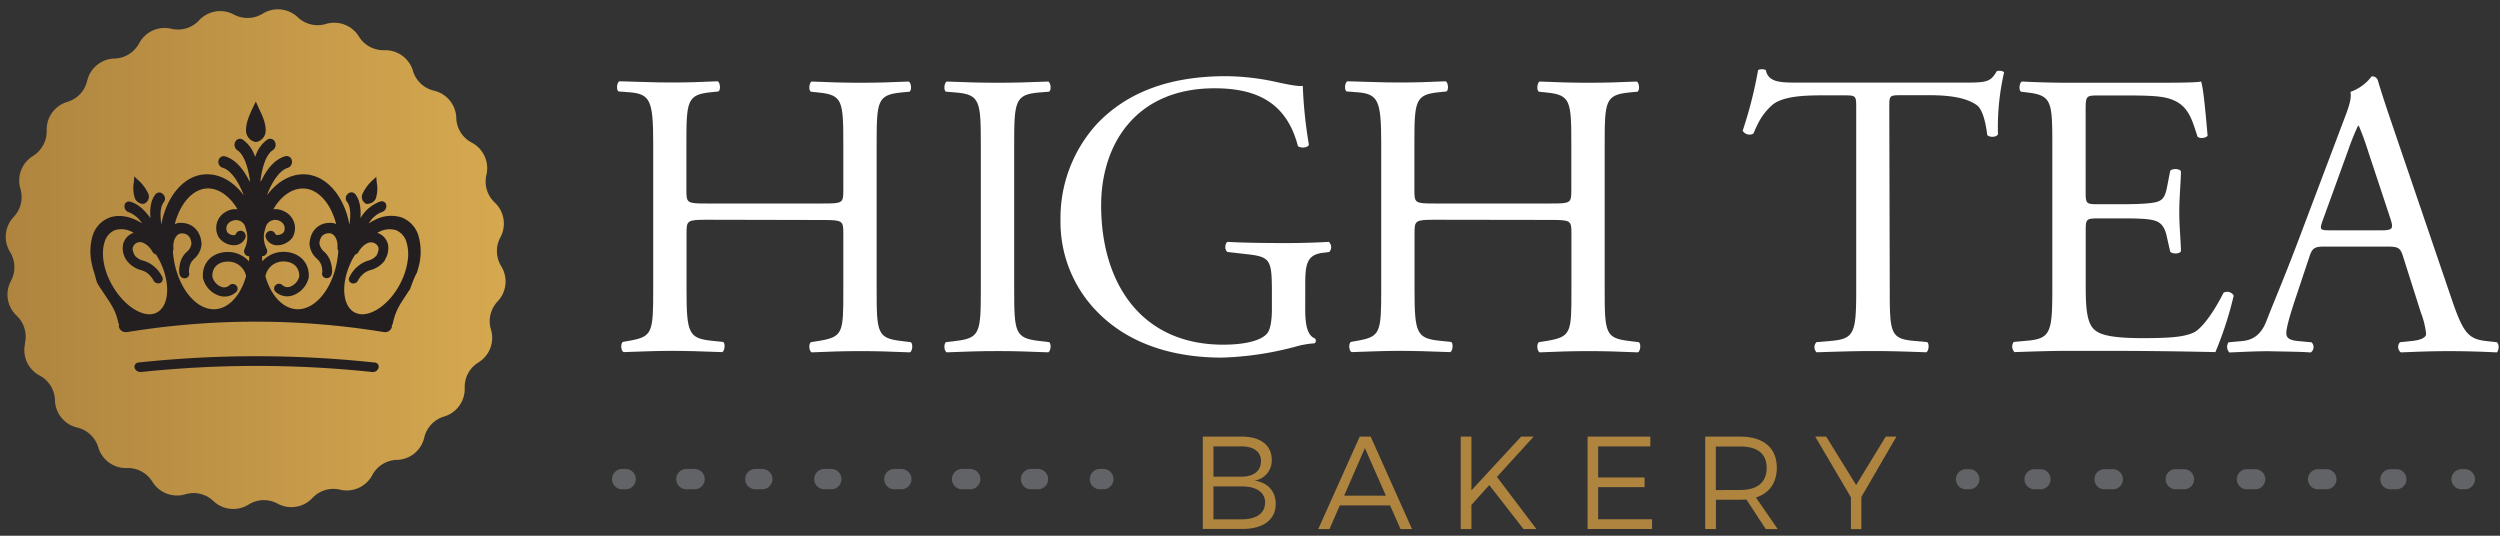
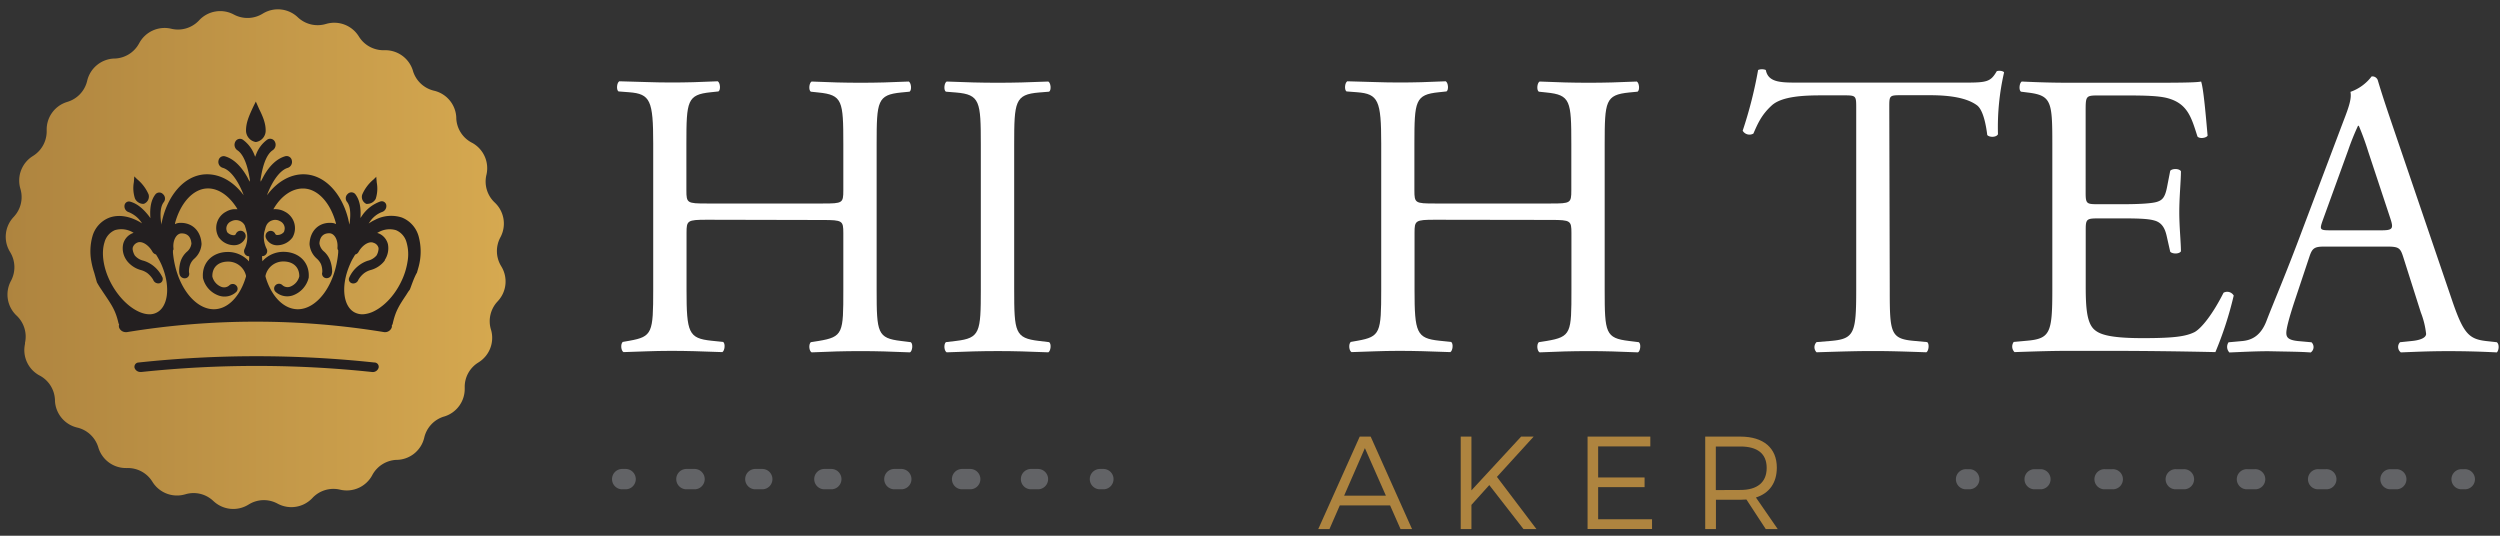
<svg xmlns="http://www.w3.org/2000/svg" id="Layer_1" data-name="Layer 1" width="700" height="150" viewBox="0 0 700 150">
  <rect x="0" y="0" width="700" height="150" fill="#333333" stroke="none" />
  <defs>
    <style>.cls-1{fill:#fff;}.cls-2{fill:#ae843f;}.cls-3{fill:#626366;}.cls-4{fill:url(#linear-gradient);}.cls-5{fill:#231f20;}</style>
    <linearGradient id="linear-gradient" x1="1.64" y1="72.56" x2="141.48" y2="72.56" gradientUnits="userSpaceOnUse">
      <stop offset="0" stop-color="#ae843f" />
      <stop offset="1" stop-color="#d6a950" />
    </linearGradient>
  </defs>
  <title>logo-htb</title>
  <path class="cls-1" d="M197.92,61.53c-5.46,0-5.69.23-5.69,3.64v16c0,12,.57,13.55,6.94,14.23l3.31.34c.68.46.45,2.5-.23,2.85-6.15-.23-10-.35-14.46-.35-4.89,0-8.76.23-13.2.35-.68-.35-.91-2.17-.23-2.85l1.93-.34c6.38-1.14,6.61-2.28,6.61-14.23v-41c0-12-.8-13.88-6.72-14.34l-3-.23c-.68-.45-.45-2.5.23-2.84,5.58.11,9.45.34,14.34.34,4.44,0,8.31-.11,13.21-.34.68.34.91,2.39.22,2.84l-2.16.23c-6.6.68-6.83,2.39-6.83,14.34V53.33c0,3.53.23,3.65,5.69,3.65h32.56c5.46,0,5.69-.12,5.69-3.65V40.24c0-12-.23-13.66-6.94-14.34l-2.17-.23c-.68-.45-.45-2.5.23-2.84,5.24.23,9.11.34,13.77.34,4.44,0,8.31-.11,13.43-.34.69.34.91,2.39.23,2.84l-2.39.23c-6.6.68-6.83,2.39-6.83,14.34v41c0,12,.23,13.43,6.83,14.23l2.73.34c.69.46.46,2.5-.22,2.85-5.47-.23-9.34-.35-13.78-.35-4.66,0-8.76.12-13.77.35-.68-.35-.91-2.17-.23-2.85l2.17-.34c6.94-1.14,6.94-2.28,6.94-14.23v-16c0-3.41-.23-3.64-5.69-3.64Z" />
  <path class="cls-1" d="M274.63,40.47c0-12.06-.22-14-6.94-14.57l-2.85-.23c-.68-.45-.45-2.5.23-2.84,5.69.23,9.56.34,14.34.34,4.56,0,8.43-.11,14.12-.34.68.34.91,2.39.23,2.84l-2.85.23c-6.72.57-6.94,2.51-6.94,14.57V81c0,12.07.22,13.66,6.94,14.46l2.85.34c.68.46.45,2.5-.23,2.85-5.69-.23-9.56-.35-14.12-.35-4.78,0-8.65.12-14.34.35-.68-.35-.91-2.17-.23-2.85l2.85-.34c6.72-.8,6.94-2.39,6.94-14.46Z" />
-   <path class="cls-1" d="M365.46,86.68c0,4.56.69,7.29,2.73,8.09a.92.92,0,0,1-.11,1.36,25.56,25.56,0,0,0-5.58,1,89.08,89.08,0,0,1-20.37,3c-13.55,0-25.95-3.76-34.72-12.64a35.83,35.83,0,0,1-10.47-25.84,39.08,39.08,0,0,1,10.24-27c7.63-8,18.9-13.32,36.09-13.32a67.52,67.52,0,0,1,14.45,1.71c2.16.45,5.69,1.25,7.06,1a127,127,0,0,0,1.71,16.5c-.34.91-2.39,1-3.08.35-3.18-12.3-11.72-16.17-23.33-16.17-22.08,0-31.76,15.71-31.76,32.79,0,21.85,11.27,39,34.15,39,7.06,0,11.27-1.48,12.52-3.42.57-.79,1.14-2.84,1.14-6.49V82.13c0-9.56-.34-10.24-7.4-11l-5-.57c-.91-.45-.79-2.5,0-2.84,3.3.22,9.56.34,16.28.34,4.44,0,8.31-.12,12.06-.34a2,2,0,0,1,.12,2.84l-1.82.23c-4.78.57-4.9,3.75-4.9,9.56Z" />
  <path class="cls-1" d="M401.77,61.53c-5.47,0-5.7.23-5.7,3.64v16c0,12,.57,13.55,6.95,14.23l3.3.34c.68.46.45,2.5-.23,2.85-6.15-.23-10-.35-14.46-.35-4.89,0-8.76.23-13.2.35-.68-.35-.91-2.17-.23-2.85l1.94-.34c6.37-1.14,6.6-2.28,6.6-14.23v-41c0-12-.8-13.88-6.72-14.34l-3-.23c-.68-.45-.45-2.5.23-2.84,5.58.11,9.45.34,14.34.34,4.44,0,8.31-.11,13.21-.34.68.34.91,2.39.23,2.84l-2.17.23c-6.6.68-6.83,2.39-6.83,14.34V53.33c0,3.53.23,3.65,5.7,3.65h32.55c5.46,0,5.69-.12,5.69-3.65V40.24c0-12-.23-13.66-6.94-14.34l-2.17-.23c-.68-.45-.45-2.5.23-2.84,5.24.23,9.11.34,13.78.34,4.44,0,8.3-.11,13.43-.34.68.34.91,2.39.22,2.84l-2.39.23c-6.6.68-6.82,2.39-6.82,14.34v41c0,12,.22,13.43,6.82,14.23l2.74.34c.68.46.45,2.5-.23,2.85-5.47-.23-9.33-.35-13.77-.35-4.67,0-8.77.12-13.78.35-.68-.35-.91-2.17-.23-2.85l2.17-.34C440,94.31,440,93.17,440,81.22v-16c0-3.41-.23-3.64-5.69-3.64Z" />
  <path class="cls-1" d="M529.13,81.22c0,12,.22,13.66,6.83,14.23l3.64.34c.68.46.45,2.5-.23,2.85-6.49-.23-10.36-.35-14.91-.35s-8.54.12-15.82.35a2,2,0,0,1,0-2.85l4.1-.34c6.49-.57,7-2.28,7-14.23V30.34c0-3.53,0-3.64-3.41-3.64h-6.26c-4.9,0-11.16.23-14,2.84s-3.87,5-5.12,7.86a2.2,2.2,0,0,1-3-.8,119.1,119.1,0,0,0,4.32-17,2.84,2.84,0,0,1,2.16,0c.69,3.64,4.44,3.53,9.68,3.53h46.1c6.15,0,7.17-.23,8.88-3.19.57-.23,1.82-.11,2.05.34a68.66,68.66,0,0,0-1.71,17.31c-.46.91-2.39.91-3,.22-.34-2.84-1.14-7-2.85-8.31-2.61-1.93-6.94-2.84-13.2-2.84h-8.08c-3.42,0-3.3.11-3.3,3.87Z" />
  <path class="cls-1" d="M574.65,40.24c0-11.83-.23-13.54-6.94-14.34l-1.83-.23c-.68-.45-.45-2.5.23-2.84,4.9.23,8.77.34,13.43.34h21.4c7.29,0,14,0,15.37-.34C617,24.76,617.68,33,618.13,38c-.45.68-2.28.91-2.84.22-1.71-5.35-2.74-9.33-8.65-10.81-2.4-.57-6-.68-11-.68H587.4c-3.42,0-3.42.23-3.42,4.55V54c0,3.18.34,3.18,3.76,3.18h6.6c4.78,0,8.31-.22,9.68-.68s2.16-1.14,2.73-4l.91-4.67c.57-.68,2.5-.68,3,.11,0,2.74-.46,7.17-.46,11.5,0,4.1.46,8.42.46,10.93-.46.79-2.39.79-3,.11l-1-4.44c-.46-2-1.26-3.75-3.53-4.32-1.6-.46-4.33-.57-8.77-.57h-6.6c-3.42,0-3.76.11-3.76,3.07v16c0,6,.34,9.9,2.17,11.84,1.36,1.36,3.75,2.62,13.77,2.62,8.76,0,12.06-.46,14.57-1.71,2-1.14,5.12-5.12,8.08-11a2.1,2.1,0,0,1,2.85.79,99.61,99.61,0,0,1-5.13,15.83c-10.24-.23-20.37-.35-30.5-.35H579.54c-4.89,0-8.76.12-15.48.35a2.21,2.21,0,0,1-.22-2.85l3.75-.34c6.49-.57,7.06-2.28,7.06-14.23Z" />
  <path class="cls-1" d="M672.88,71.89c-.8-2.51-1.26-2.85-4.67-2.85H651c-2.85,0-3.53.34-4.33,2.73l-4,12c-1.71,5.13-2.5,8.2-2.5,9.45s.57,2,3.3,2.28l3.75.34a1.84,1.84,0,0,1-.22,2.85c-3-.23-6.49-.23-11.84-.35-3.76,0-7.86.23-10.93.35a2.25,2.25,0,0,1-.23-2.85l3.76-.34c2.73-.23,5.24-1.48,6.83-5.58,2-5.24,5.24-12.63,10-25.38l11.61-30.74c1.59-4.09,2.27-6.26,1.93-8.08a12.71,12.71,0,0,0,5.92-4.32,1.62,1.62,0,0,1,1.71,1c1.48,5,3.3,10.25,5,15.26l15.59,45.75c3.3,9.79,4.78,11.5,9.68,12.07l3.07.34c.8.57.57,2.39,0,2.85-4.67-.23-8.65-.35-13.77-.35-5.47,0-9.79.23-13.09.35a1.91,1.91,0,0,1-.23-2.85l3.3-.34c2.39-.23,4-.91,4-2a23.34,23.34,0,0,0-1.48-6ZM650.34,61.76c-.91,2.61-.8,2.73,2.39,2.73h14c3.3,0,3.53-.46,2.5-3.53l-6.14-18.55a75.46,75.46,0,0,0-2.62-7.18h-.23A70.37,70.37,0,0,0,657.51,42Z" />
-   <path class="cls-2" d="M356.09,128.72a5.69,5.69,0,0,1-4.81,5.85c3.74.55,5.92,3,5.92,6.54,0,4.4-3.47,7-9.36,7H336.78V122.25H347.7C352.91,122.25,356.09,124.65,356.09,128.72Zm-3,.45c0-2.67-2-4.18-5.51-4.18h-7.81v8.47h7.81C351,133.46,353.06,131.9,353.06,129.17Zm1.15,11.57c0-2.88-2.44-4.58-6.66-4.55h-7.81v9.22h7.81C351.77,145.44,354.21,143.74,354.21,140.74Z" />
  <path class="cls-2" d="M389.23,141.52H375.14l-2.89,6.62h-3.14l11.61-25.89h3.07l11.58,25.89h-3.22Zm-1.18-2.74-5.88-13.31-5.81,13.31Z" />
  <path class="cls-2" d="M426.58,148.14,417,135.82l-5,5.55v6.77h-3V122.25h3V137.3l13.91-15.05h3.51l-10.28,11.28,11.06,14.61Z" />
  <path class="cls-2" d="M462.09,122.25V125H447.48v8.69h13v2.7h-13v9h15.09v2.73H444.52V122.25Z" />
  <path class="cls-2" d="M494.41,148.14,489,139.86c-.52,0-1.07.07-1.66.07h-6.88v8.21h-3V122.25h9.84c6.47,0,10.21,3.18,10.21,8.69,0,4.26-2.11,7.18-5.85,8.36l6.1,8.84Zm-7.1-10.95c4.69,0,7.36-2.1,7.36-6.17s-2.67-6-7.36-6h-6.88v12.2Z" />
-   <path class="cls-2" d="M521.18,139.15v9h-2.92v-8.91l-10-17h3.07l8.39,13.57L528,122.25h3Z" />
  <path class="cls-3" d="M175,137h-.95a2.85,2.85,0,0,1,0-5.69H175a2.85,2.85,0,1,1,0,5.69Z" />
  <path class="cls-3" d="M290.79,137h-1.93a2.85,2.85,0,1,1,0-5.69h1.93a2.85,2.85,0,0,1,0,5.69Zm-19.3,0h-1.93a2.85,2.85,0,1,1,0-5.69h1.93a2.85,2.85,0,1,1,0,5.69Zm-19.3,0h-1.93a2.85,2.85,0,0,1,0-5.69h1.93a2.85,2.85,0,1,1,0,5.69Zm-19.29,0H231a2.85,2.85,0,1,1,0-5.69h1.93a2.85,2.85,0,0,1,0,5.69Zm-19.3,0h-1.93a2.85,2.85,0,1,1,0-5.69h1.93a2.85,2.85,0,0,1,0,5.69Zm-19.3,0h-1.93a2.85,2.85,0,1,1,0-5.69h1.93a2.85,2.85,0,1,1,0,5.69Z" />
  <path class="cls-3" d="M309.11,137h-.95a2.85,2.85,0,1,1,0-5.69h.95a2.85,2.85,0,0,1,0,5.69Z" />
  <path class="cls-3" d="M551.58,137h-.94a2.82,2.82,0,1,1,0-5.63h.94a2.82,2.82,0,0,1,0,5.63Z" />
  <path class="cls-3" d="M671.15,137h-2a2.82,2.82,0,0,1,0-5.63h2a2.82,2.82,0,0,1,0,5.63Zm-19.93,0h-2a2.82,2.82,0,1,1,0-5.63h2a2.82,2.82,0,1,1,0,5.63Zm-19.93,0h-2a2.82,2.82,0,1,1,0-5.63h2a2.82,2.82,0,1,1,0,5.63Zm-19.93,0h-2a2.82,2.82,0,1,1,0-5.63h2a2.82,2.82,0,1,1,0,5.63Zm-19.93,0h-2a2.82,2.82,0,1,1,0-5.63h2a2.82,2.82,0,1,1,0,5.63Zm-19.92,0h-2a2.82,2.82,0,0,1,0-5.63h2a2.82,2.82,0,0,1,0,5.63Z" />
  <path class="cls-3" d="M690,137h-.94a2.82,2.82,0,0,1,0-5.63H690a2.82,2.82,0,1,1,0,5.63Z" />
  <path class="cls-4" d="M59.83,140.36l-.2-.18A8,8,0,0,0,52,138.37l-.25.07a8.08,8.08,0,0,1-9-3.43l-.14-.22a8.07,8.07,0,0,0-6.95-3.74h-.26a8.06,8.06,0,0,1-7.83-5.64l-.08-.25a8.07,8.07,0,0,0-5.74-5.41l-.25-.06a8.09,8.09,0,0,1-6.11-7.49v-.26a8.09,8.09,0,0,0-4.14-6.71l-.23-.12A8.06,8.06,0,0,1,7,96.3L7,96a8.08,8.08,0,0,0-2.27-7.55l-.19-.18A8.07,8.07,0,0,1,3,78.77l.12-.23a8.07,8.07,0,0,0-.24-7.88l-.13-.22a8.06,8.06,0,0,1,1-9.61l.18-.2A8.05,8.05,0,0,0,5.75,53l-.07-.25a8.07,8.07,0,0,1,3.43-9l.22-.14a8.1,8.1,0,0,0,3.74-6.95v-.26a8.07,8.07,0,0,1,5.65-7.83l.25-.08a8.05,8.05,0,0,0,5.41-5.74l.06-.25a8.08,8.08,0,0,1,7.48-6.11h.26a8.07,8.07,0,0,0,6.71-4.14l.13-.23a8.06,8.06,0,0,1,8.81-4l.25.06a8.07,8.07,0,0,0,7.56-2.27l.18-.19A8.05,8.05,0,0,1,65.34,4l.23.12a8.09,8.09,0,0,0,7.89-.24l.22-.13a8.08,8.08,0,0,1,9.61,1l.19.18a8.08,8.08,0,0,0,7.68,1.81l.25-.07a8.08,8.08,0,0,1,9,3.43l.14.22a8.07,8.07,0,0,0,6.94,3.74h.26a8.08,8.08,0,0,1,7.84,5.65l.07.25a8.08,8.08,0,0,0,5.75,5.41l.25.06a8.06,8.06,0,0,1,6.1,7.48v.27A8.08,8.08,0,0,0,132,39.89l.23.12a8.09,8.09,0,0,1,4,8.81l-.06.25a8.07,8.07,0,0,0,2.27,7.56l.19.18a8.08,8.08,0,0,1,1.54,9.53l-.12.23a8.07,8.07,0,0,0,.24,7.89l.13.22a8.07,8.07,0,0,1-1,9.61l-.17.19a8.08,8.08,0,0,0-1.82,7.68l.08.25a8.08,8.08,0,0,1-3.43,9l-.22.14a8,8,0,0,0-3.74,6.94v.26a8.07,8.07,0,0,1-5.64,7.84l-.25.07a8.08,8.08,0,0,0-5.41,5.75l-.06.25a8.07,8.07,0,0,1-7.49,6.1h-.26a8.11,8.11,0,0,0-6.71,4.15l-.12.23a8.09,8.09,0,0,1-8.81,4l-.26-.06a8.06,8.06,0,0,0-7.55,2.27l-.18.19a8.08,8.08,0,0,1-9.54,1.54l-.23-.12a8,8,0,0,0-7.88.24l-.22.13A8.08,8.08,0,0,1,59.83,140.36Z" />
  <path class="cls-5" d="M39.52,104.14A1.71,1.71,0,0,1,37.68,103a1.2,1.2,0,0,1,1.13-1.5,310.16,310.16,0,0,1,66,0A1.19,1.19,0,0,1,106,103a1.7,1.7,0,0,1-1.83,1.16,307.41,307.41,0,0,0-64.62,0M26.38,76.36a21.6,21.6,0,0,1-.8-3.14,15.59,15.59,0,0,1,.29-7,7.85,7.85,0,0,1,4.65-5.24c2.81-1.07,6.16-.4,9.25,1.56a7.76,7.76,0,0,0-3.67-3.11,1.72,1.72,0,0,1-1.24-1.87,1.25,1.25,0,0,1,1.64-1.08c1.84.52,3.55,1.87,5.26,4.1l.36.51v0c-.24-3,.22-5.21,1.45-6.73a1.4,1.4,0,0,1,2.07,0,1.64,1.64,0,0,1,.24,2.21c-.89,1.09-1.14,3.15-.74,6l.07.38,0-.27C46.69,54.85,51.67,48.78,58,48.8c3.69,0,7.16,2,9.8,5.31l.41.54-.13-.4c-1.58-4-3.7-6.7-5.74-7.27a1.71,1.71,0,0,1-1.16-2A1.46,1.46,0,0,1,63,43.77c2.43.7,4.56,2.82,6.27,5.87l.62,1.24.08-.52-.2-1.15c-.7-3.72-1.82-6.17-3.32-7.15a1.85,1.85,0,0,1-.58-2.35,1.46,1.46,0,0,1,2.12-.6,9.29,9.29,0,0,1,3.17,4.06l.28.73.4-1a9,9,0,0,1,3-3.81,1.47,1.47,0,0,1,2.13.6,1.84,1.84,0,0,1-.58,2.35c-1.55,1-2.66,3.57-3.31,7.47l-.14.81.06.56.76-1.44c1.64-3,3.73-5,6.09-5.69A1.49,1.49,0,0,1,81.73,45a1.76,1.76,0,0,1-1.14,2c-2,.57-4.12,3.25-5.69,7.26l-.15.41.44-.56c2.61-3.26,6.07-5.31,9.75-5.31,6,0,10.84,5.46,12.58,12.6l.31,1.48.07-.39c.37-2.86.15-4.92-.76-6a1.61,1.61,0,0,1,.21-2.18,1.43,1.43,0,0,1,2.09,0c1.21,1.52,1.69,3.74,1.48,6.73v0l.37-.53a10.38,10.38,0,0,1,5.22-4.1,1.28,1.28,0,0,1,1.66,1.08,1.75,1.75,0,0,1-1.23,1.88,7.15,7.15,0,0,0-3.37,2.7l-.36.51.57-.36a9.34,9.34,0,0,1,1.16-.63,9.7,9.7,0,0,1,7.59-.68,7.91,7.91,0,0,1,4.68,5.24,16.33,16.33,0,0,1,0,8.57l-.46,1.62,0,0c-1,1.66-1.87,4.69-2.09,4.89s-.89,1.31-.89,1.31c-2,3-3,4.51-3.79,8a1.17,1.17,0,0,1-.2.48l-.06.05v.08a1.44,1.44,0,0,1-.06.61A2,2,0,0,1,107.61,93,223.09,223.09,0,0,0,35.5,93a1.94,1.94,0,0,1-.34,0,2,2,0,0,1-1.81-1.28,1.76,1.76,0,0,1-.06-.64l.06-.21-.17-.37c-.79-3.45-1.8-4.94-3.85-8,0,0-.68-1-.87-1.31a22.59,22.59,0,0,1-1.33-2.14M41.88,88a4.24,4.24,0,0,0,1.47-.25C47,86.48,48,80.48,45.17,74a25.1,25.1,0,0,0-1.49-2.75,1.63,1.63,0,0,1-1-.77c-1.07-1.93-3-3.13-4.25-2.54a2.19,2.19,0,0,0-1.25,1.35,1.76,1.76,0,0,0,0,.76,4.56,4.56,0,0,0,.56,1.48A4.45,4.45,0,0,0,40.19,73,8.38,8.38,0,0,1,43,74.49a8.91,8.91,0,0,1,2.56,3.34,1.85,1.85,0,0,1,0,.23,1.18,1.18,0,0,1-1,1.27,1.51,1.51,0,0,1-1.67-1,6.93,6.93,0,0,0-1.62-1.85,5.49,5.49,0,0,0-1.8-.86,7.4,7.4,0,0,1-4-2.69l-.08-.13a5.75,5.75,0,0,1-.91-4.44,4.42,4.42,0,0,1,2.5-3,4.21,4.21,0,0,1,.43-.17,6.36,6.36,0,0,0-5.24-.75,5.09,5.09,0,0,0-2.89,3.34c-1,3.12-.32,7.39,1.69,11.29C33.76,84.47,38.34,88,41.88,88Zm59.8,0a8.19,8.19,0,0,0,2.6-.65c3-1.32,6-4.33,7.93-8.24a19.55,19.55,0,0,0,1.9-5.86,11.82,11.82,0,0,0-.3-5.46,5.1,5.1,0,0,0-2.93-3.34,6.31,6.31,0,0,0-4.75.49l-.52.28.47.15a4.42,4.42,0,0,1,2.54,3,6,6,0,0,1-.88,4.43l0,.08,0,.06a7.31,7.31,0,0,1-4,2.68,5.47,5.47,0,0,0-1.78.87,6.65,6.65,0,0,0-1.62,1.86,1.51,1.51,0,0,1-1.66,1,1.19,1.19,0,0,1-1-1.27,1.89,1.89,0,0,1,.05-.23,8.68,8.68,0,0,1,2.53-3.34A8.37,8.37,0,0,1,103,73a4.58,4.58,0,0,0,2.43-1.47,4.05,4.05,0,0,0,.52-1.48,1.6,1.6,0,0,0,0-.76A2,2,0,0,0,104.63,68c-1.22-.59-3.17.59-4.24,2.54a1.55,1.55,0,0,1-.85.71l-.08,0-.75,1.28c-.28.51-.51,1-.72,1.5-2.82,6.47-1.78,12.46,1.9,13.7A4.68,4.68,0,0,0,101.68,88ZM59.85,86.59c3.75,0,7-3.21,8.71-8.16l.32-1,0-.24a5.1,5.1,0,0,0-5-3.94c-2.84,0-4.5,1.65-4.42,4.19A4.16,4.16,0,0,0,62,80.33a2.16,2.16,0,0,0,2.24-.46,1.36,1.36,0,0,1,1.9.06,1.27,1.27,0,0,1,0,1.83,4.82,4.82,0,0,1-4.89,1,6.89,6.89,0,0,1-4.44-5l0-.12,0-.09c-.25-4,2.65-7,7-7a7.92,7.92,0,0,1,5.59,2.3l.29.35.08-.79,0-.66h-.2a1.28,1.28,0,0,1-.54-.18,1.44,1.44,0,0,1-.53-1.9,7.41,7.41,0,0,0,.67-4.25v-.05l-.33-1.27-.29-.95,0,0a2.78,2.78,0,0,0-3.78-1.2A2.23,2.23,0,0,0,63.37,64a2.85,2.85,0,0,0,.24,1,2.51,2.51,0,0,0,1.87.86.59.59,0,0,0,.57-.38A1.41,1.41,0,0,1,68,64.77a1.49,1.49,0,0,1,.66,1.94,3.35,3.35,0,0,1-2.86,1.94,5.23,5.23,0,0,1-4.48-2.12l-.11-.12-.06-.15a5.14,5.14,0,0,1,2.17-7,5.22,5.22,0,0,1,2.16-.69h1l-.13-.25c-2.09-3.35-5-5.56-8.13-5.56C54,52.78,50.46,57,49,62.54l0,.21.51-.21a3.83,3.83,0,0,1,1.12-.14c3.32,0,5.6,2.35,5.8,5.85v.13a6,6,0,0,1-2.06,4.08A4.24,4.24,0,0,0,53.28,74a5.24,5.24,0,0,0-.36,2.29,1.23,1.23,0,0,1-.88,1.6,1.46,1.46,0,0,1-1.71-.94,3.31,3.31,0,0,1-.16-.82,9.28,9.28,0,0,1,.47-3.16,6.21,6.21,0,0,1,1.66-2.45,3.49,3.49,0,0,0,1.3-2.33c-.15-1.85-1.08-2.84-2.76-2.84-1.42,0-2.46,1.87-2.29,4a1.52,1.52,0,0,1,0,.57l-.12.21,0,.61C49.26,79.85,54.46,86.57,59.85,86.59Zm23.53,0c5.39,0,10.53-6.74,11.32-15.89l0-.63-.14-.21a1.23,1.23,0,0,1-.07-.55c.18-2.15-.86-4-2.3-4-1.68,0-2.62,1-2.75,2.83a3.6,3.6,0,0,0,1.33,2.33,6.51,6.51,0,0,1,1.66,2.44A9.33,9.33,0,0,1,93,76.09a4.55,4.55,0,0,1-.17.82,1.44,1.44,0,0,1-1.71.94,1.26,1.26,0,0,1-.88-1.62,5.55,5.55,0,0,0-.37-2.29,4.92,4.92,0,0,0-1.11-1.48,6,6,0,0,1-2.09-4.08v-.13c.16-3.5,2.44-5.89,5.76-5.85a4.53,4.53,0,0,1,1.12.12l.51.21,0-.21c-1.46-5.55-5-9.74-9.24-9.74-3.08,0-6,2.09-8,5.34l-.28.47h0a5.5,5.5,0,0,1,3.24.69,5.18,5.18,0,0,1,2.23,7l-.08.15-.08.12a5.33,5.33,0,0,1-4.49,2.12,3.39,3.39,0,0,1-2.86-1.94,1.45,1.45,0,0,1,.66-1.94,1.39,1.39,0,0,1,1.89.66.59.59,0,0,0,.6.35,2.38,2.38,0,0,0,1.85-.85,3.06,3.06,0,0,0,.22-1,2.23,2.23,0,0,0-1.37-2.05,2.59,2.59,0,0,0-2.11-.2,2.67,2.67,0,0,0-1.65,1.4l-.18.41-.24.89L74,65l-.06.37a7.31,7.31,0,0,0,.7,4.25,1.42,1.42,0,0,1-.52,1.91,1,1,0,0,1-.51.17h-.22v.67l.09.79.3-.35a7.91,7.91,0,0,1,5.56-2.3c4.42,0,7.33,3,7.11,7l0,.09v.09a7,7,0,0,1-4.4,5,4.84,4.84,0,0,1-4.91-1,1.27,1.27,0,0,1,0-1.82,1.36,1.36,0,0,1,1.9-.06,2.13,2.13,0,0,0,2.23.45,4.14,4.14,0,0,0,2.53-2.85c.05-2.54-1.65-4.2-4.46-4.2a5.08,5.08,0,0,0-5,4l0,.24.31,1C76.38,83.38,79.64,86.57,83.38,86.59ZM40.1,57.09a2.63,2.63,0,0,1-2.3-1.48A9.41,9.41,0,0,1,37.48,51l.11-1.45v-.17l.81.8a11.46,11.46,0,0,1,3.2,4.24A2.16,2.16,0,0,1,40.44,57,1.11,1.11,0,0,1,40.1,57.09Zm62.82,0a2.33,2.33,0,0,1-.34,0,2.15,2.15,0,0,1-1.17-2.58,11.32,11.32,0,0,1,3.17-4.25l.69-.67.08-.11.14,1.62a9.3,9.3,0,0,1-.29,4.57A2.66,2.66,0,0,1,102.92,57.08ZM71.64,39.77a3.29,3.29,0,0,1-2.75-3c-.08-2.46,1-4.66,2.08-7l.57-1.14.09-.2.94,2.12c1,2,1.9,4.06,1.81,6.25A3.23,3.23,0,0,1,71.64,39.77Z" />
</svg>